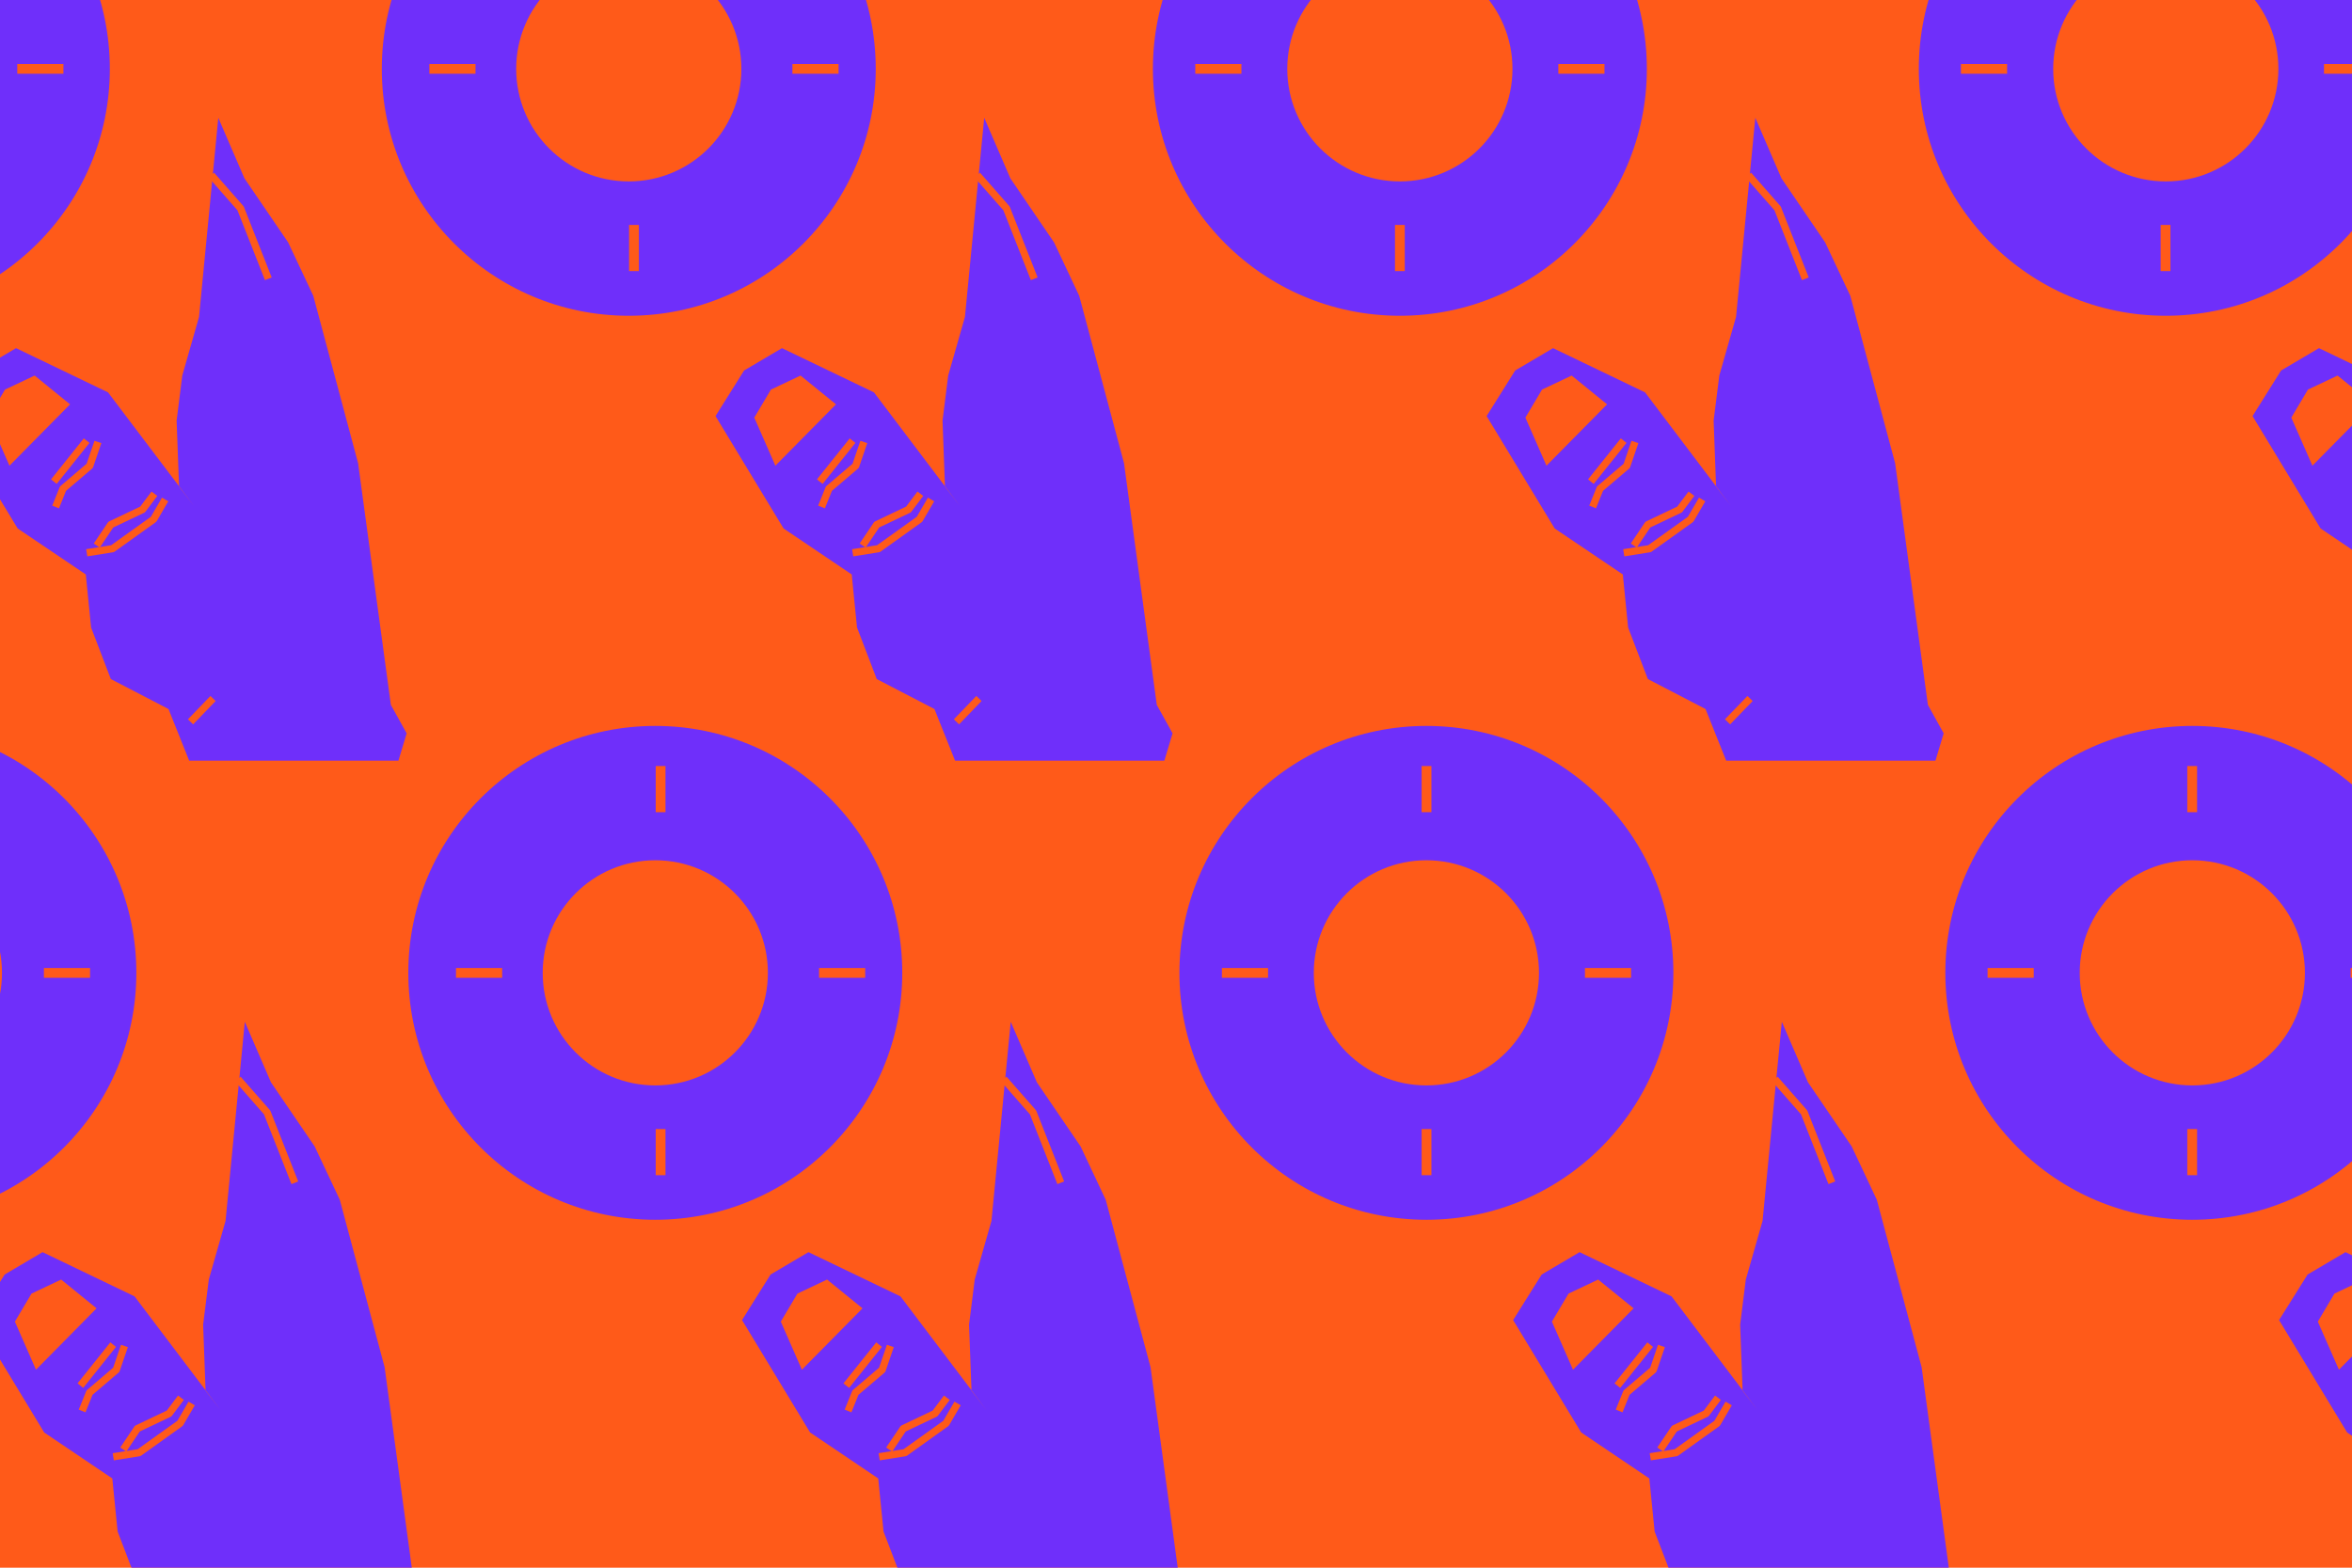
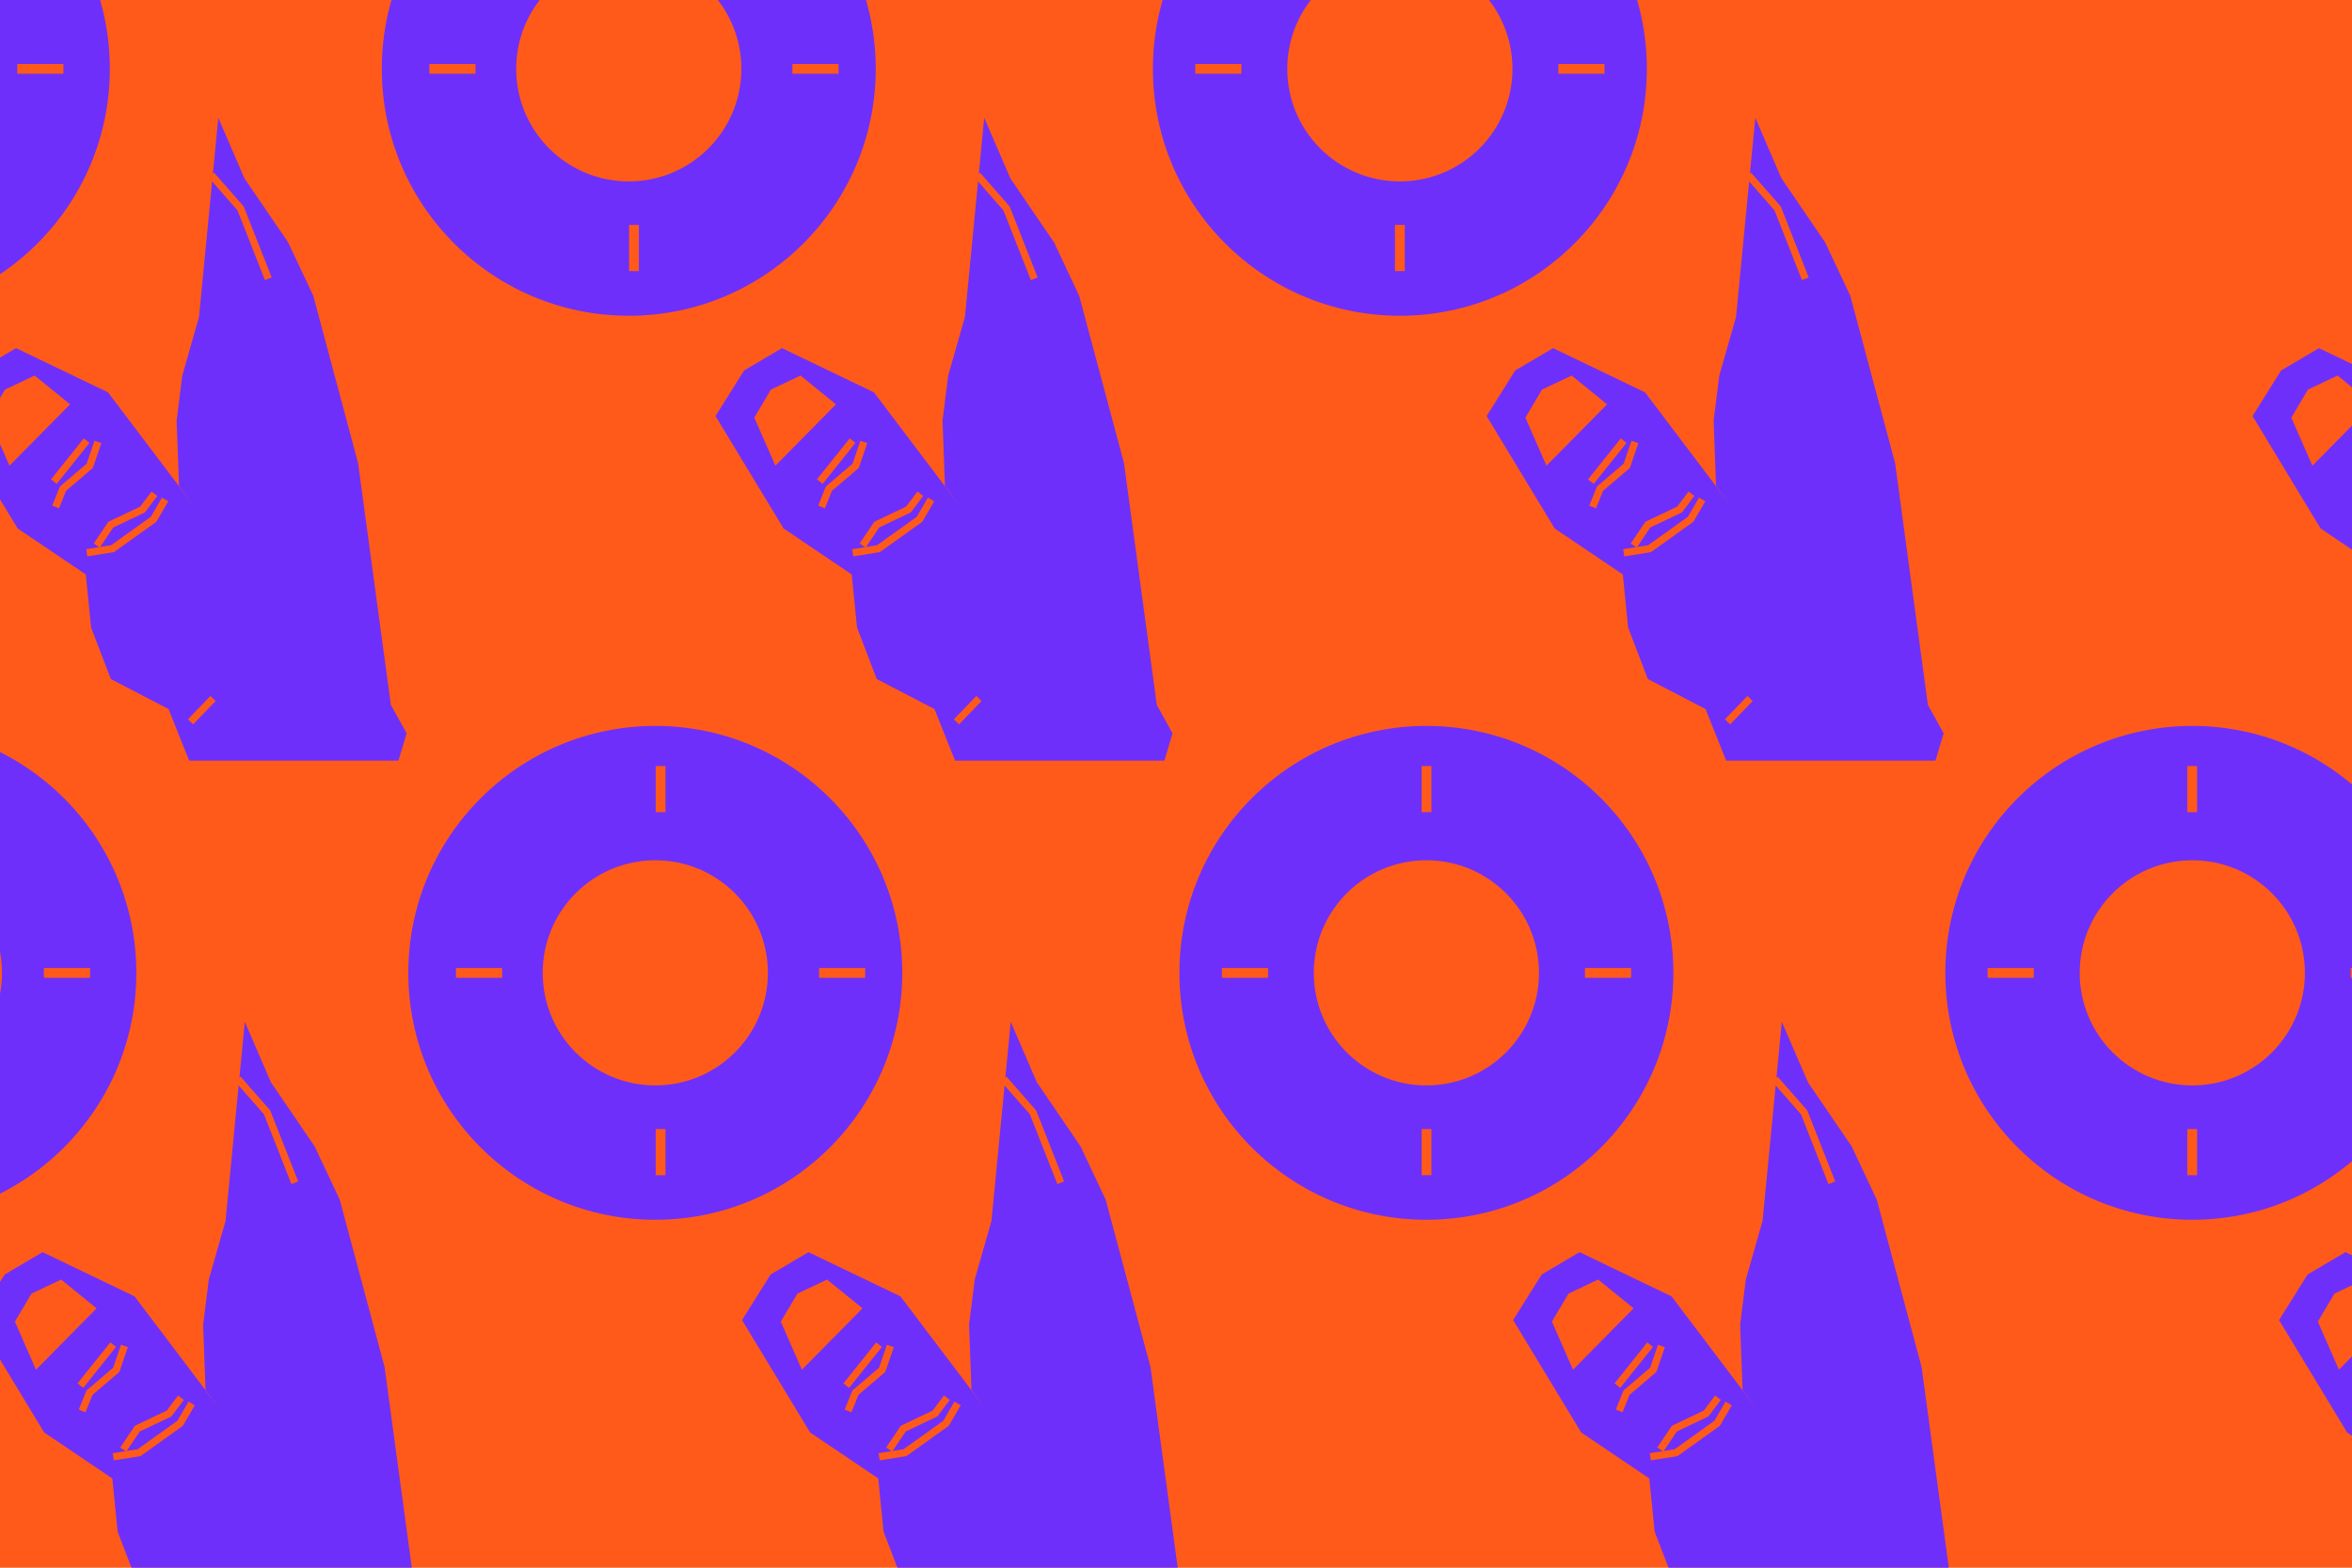
<svg xmlns="http://www.w3.org/2000/svg" clip-rule="evenodd" fill-rule="evenodd" stroke-linejoin="round" stroke-miterlimit="1.5" viewBox="0 0 7500 5000">
  <ellipse cx="-3671.87" cy="7289.38" fill="#6f2ffa" rx="3671.87" ry="3826.41" />
  <path d="m-0-732.76h7500v6465.52h-7500z" fill="#ff5a19" />
  <path d="m1355.06 5309.28h-667.323l-65.814-164.681-183.933-95.566-62.915-164.429-16.899-169.205-217.257-146.642-217.043-358.475 90.995-145.332 120.851-71.328 293.326 141.043 273.73 361.956-47.22-61.051-7.799-210.771 18.064-143.77 53.427-187.138 61.432-634.931 83.371 193.07 139.462 204.557 80.027 169.998 142.935 534.008 104.472 770.798 50.345 90.797z" fill="#6f2ffa" />
-   <path d="m1270.51 2426.05h-667.323l-65.814-164.681-183.933-95.567-62.915-164.428-16.898-169.205-217.258-146.642-217.043-358.475 90.995-145.332 120.851-71.329 293.326 141.044 273.73 361.956-47.22-61.052-7.799-210.77 18.064-143.77 53.427-187.138 61.432-634.932 83.371 193.071 139.462 204.557 80.027 169.998 142.935 534.008 104.472 770.797 50.345 90.797z" fill="#6f2ffa" />
+   <path d="m1270.51 2426.05h-667.323l-65.814-164.681-183.933-95.567-62.915-164.428-16.898-169.205-217.258-146.642-217.043-358.475 90.995-145.332 120.851-71.329 293.326 141.044 273.73 361.956-47.22-61.052-7.799-210.77 18.064-143.77 53.427-187.138 61.432-634.932 83.371 193.071 139.462 204.557 80.027 169.998 142.935 534.008 104.472 770.797 50.345 90.797" fill="#6f2ffa" />
  <path d="m6256.27 5309.28h-667.323l-65.814-164.681-183.933-95.566-62.915-164.429-16.899-169.205-217.257-146.642-217.043-358.475 90.995-145.332 120.851-71.328 293.326 141.043 273.73 361.956-47.22-61.051-7.799-210.771 18.064-143.77 53.427-187.138 61.432-634.931 83.371 193.07 139.462 204.557 80.027 169.998 142.935 534.008 104.472 770.798 50.345 90.797z" fill="#6f2ffa" />
  <path d="m6171.71 2426.05h-667.323l-65.814-164.681-183.933-95.567-62.915-164.428-16.898-169.205-217.258-146.642-217.043-358.475 90.995-145.332 120.851-71.329 293.326 141.044 273.73 361.956-47.22-61.052-7.799-210.77 18.064-143.77 53.427-187.138 61.432-634.932 83.371 193.071 139.462 204.557 80.027 169.998 142.935 534.008 104.472 770.797 50.345 90.797z" fill="#6f2ffa" />
  <path d="m3797.4 5309.28h-667.324l-65.813-164.681-183.934-95.566-62.914-164.429-16.899-169.205-217.257-146.642-217.044-358.475 90.996-145.332 120.85-71.328 293.327 141.043 273.73 361.956-47.22-61.051-7.799-210.771 18.064-143.77 53.427-187.138 61.432-634.931 83.371 193.07 139.461 204.557 80.027 169.998 142.935 534.008 104.473 770.798 50.345 90.797z" fill="#6f2ffa" />
  <path d="m3712.85 2426.05h-667.323l-65.814-164.681-183.933-95.567-62.915-164.428-16.899-169.205-217.257-146.642-217.043-358.475 90.995-145.332 120.851-71.329 293.326 141.044 273.73 361.956-47.22-61.052-7.799-210.77 18.064-143.77 53.427-187.138 61.432-634.932 83.371 193.071 139.461 204.557 80.027 169.998 142.936 534.008 104.472 770.797 50.345 90.797z" fill="#6f2ffa" />
  <path d="m8698.61 5309.28h-667.323l-65.813-164.681-183.934-95.566-62.914-164.429-16.899-169.205-217.257-146.642-217.044-358.475 90.996-145.332 120.85-71.328 293.327 141.043 273.73 361.956-47.22-61.051-7.799-210.771 18.064-143.77 53.427-187.138 61.432-634.931 83.371 193.07 139.461 204.557 80.027 169.998 142.935 534.008 104.473 770.798 50.345 90.797z" fill="#6f2ffa" />
  <path d="m8614.05 2426.05h-667.323l-65.814-164.681-183.933-95.567-62.915-164.428-16.899-169.205-217.257-146.642-217.043-358.475 90.995-145.332 120.851-71.329 293.326 141.044 273.73 361.956-47.22-61.052-7.799-210.77 18.064-143.77 53.427-187.138 61.432-634.932 83.371 193.071 139.461 204.557 80.027 169.998 142.936 534.008 104.472 770.797 50.345 90.797z" fill="#6f2ffa" />
  <circle cx="-352.756" cy="3102.8" fill="#6f2ffa" r="787.53" />
  <circle cx="-437.311" cy="219.571" fill="#6f2ffa" r="787.53" />
  <circle cx="4548.45" cy="3102.8" fill="#6f2ffa" r="787.53" />
  <circle cx="4463.89" cy="219.571" fill="#6f2ffa" r="787.53" />
  <circle cx="2089.58" cy="3102.8" fill="#6f2ffa" r="787.53" />
  <circle cx="2005.03" cy="219.571" fill="#6f2ffa" r="787.53" />
  <circle cx="6990.79" cy="3102.8" fill="#6f2ffa" r="787.53" />
-   <circle cx="6906.23" cy="219.571" fill="#6f2ffa" r="787.53" />
  <g fill="none" stroke="#ff5a19">
    <path d="m758.561 3441.65 93.184 106.209 88.415 224.519" stroke-width="23.15" />
    <path d="m674.007 558.416 93.183 106.208 88.415 224.52" stroke-width="23.15" />
    <path d="m5659.77 3441.65 93.184 106.209 88.415 224.519" stroke-width="23.15" />
    <path d="m5575.21 558.416 93.183 106.208 88.415 224.52" stroke-width="23.15" />
    <path d="m3200.9 3441.65 93.184 106.209 88.415 224.519" stroke-width="23.15" />
    <path d="m3116.35 558.416 93.184 106.208 88.415 224.52" stroke-width="23.15" />
    <path d="m256.275 4419.39 104.578-130.786" stroke-width="23.15" />
    <path d="m171.72 1536.16 104.578-130.786" stroke-width="23.15" />
    <path d="m5157.48 4419.39 104.578-130.786" stroke-width="23.15" />
    <path d="m5072.93 1536.16 104.578-130.786" stroke-width="23.15" />
    <path d="m2698.61 4419.39 104.578-130.786" stroke-width="23.15" />
    <path d="m2614.06 1536.16 104.578-130.786" stroke-width="23.15" />
    <path d="m7515.26 1536.16 104.578-130.786" stroke-width="23.15" />
    <path d="m607.55 2302.23 71.8-74.453" stroke-width="23.15" />
    <path d="m5508.76 2302.23 71.8-74.453" stroke-width="23.15" />
    <path d="m3049.89 2302.23 71.799-74.453" stroke-width="23.15" />
    <path d="m611.165 4476.23-36.774 63.204-131.03 93.764-82.222 13.069" stroke-width="23.15" />
    <path d="m526.61 1593-36.774 63.204-131.03 93.764-82.222 13.068" stroke-width="23.15" />
    <path d="m5512.37 4476.23-36.774 63.204-131.03 93.764-82.222 13.069" stroke-width="23.15" />
    <path d="m5427.82 1593-36.774 63.204-131.03 93.764-82.222 13.068" stroke-width="23.15" />
    <path d="m3053.5 4476.23-36.774 63.204-131.03 93.764-82.223 13.069" stroke-width="23.15" />
    <path d="m2968.95 1593-36.774 63.204-131.03 93.764-82.222 13.068" stroke-width="23.15" />
    <path d="m261.878 4500.18 23.537-58.428 85.32-72.765 26.044-76.156" stroke-width="23.15" />
    <path d="m177.323 1616.95 23.537-58.428 85.32-72.764 26.045-76.157" stroke-width="23.15" />
    <path d="m5163.08 4500.18 23.537-58.428 85.32-72.765 26.044-76.156" stroke-width="23.15" />
    <path d="m5078.53 1616.95 23.537-58.428 85.32-72.764 26.045-76.157" stroke-width="23.15" />
    <path d="m2704.22 4500.18 23.537-58.428 85.319-72.765 26.045-76.156" stroke-width="23.15" />
    <path d="m2619.66 1616.95 23.537-58.428 85.32-72.764 26.044-76.157" stroke-width="23.15" />
    <path d="m7520.87 1616.95 23.537-58.428 85.32-72.764 26.044-76.157" stroke-width="23.15" />
    <path d="m577.026 4457.93-37.857 50.345-101.245 48.203-44.869 66.821" stroke-width="23.15" />
    <path d="m492.472 1574.7-37.858 50.346-101.245 48.202-44.868 66.821" stroke-width="23.15" />
    <path d="m5478.23 4457.93-37.857 50.345-101.245 48.203-44.869 66.821" stroke-width="23.15" />
    <path d="m5393.68 1574.7-37.858 50.346-101.245 48.202-44.868 66.821" stroke-width="23.15" />
    <path d="m3019.37 4457.93-37.857 50.345-101.246 48.203-44.868 66.821" stroke-width="23.15" />
    <path d="m2934.81 1574.7-37.857 50.346-101.246 48.202-44.868 66.821" stroke-width="23.15" />
    <path d="m4463.89 717.45v147.172" stroke-linejoin="bevel" stroke-width="31.25" />
    <path d="m4548.84 3600.94v147.173" stroke-linejoin="bevel" stroke-width="31.25" />
    <path d="m2021.58 717.45v147.172" stroke-linejoin="bevel" stroke-width="31.25" />
    <path d="m2106.52 3600.94v147.173" stroke-linejoin="bevel" stroke-width="31.25" />
    <path d="m6905.43 717.45v147.172" stroke-linejoin="bevel" stroke-width="31.25" />
    <path d="m6990.38 3600.94v147.173" stroke-linejoin="bevel" stroke-width="31.25" />
    <path d="m4969.15 219.571h147.173" stroke-linejoin="bevel" stroke-width="31.25" />
    <path d="m5054.09 3103.06h147.173" stroke-linejoin="bevel" stroke-width="31.25" />
    <path d="m2526.83 219.571h147.172" stroke-linejoin="bevel" stroke-width="31.25" />
    <path d="m55.076 219.571h147.172" stroke-linejoin="bevel" stroke-width="31.25" />
    <path d="m2611.78 3103.06h147.172" stroke-linejoin="bevel" stroke-width="31.25" />
    <path d="m140.021 3103.06h147.172" stroke-linejoin="bevel" stroke-width="31.25" />
    <path d="m7410.69 219.571h147.172" stroke-linejoin="bevel" stroke-width="31.25" />
    <path d="m7495.63 3103.06h147.172" stroke-linejoin="bevel" stroke-width="31.25" />
    <path d="m4548.84 2443.25v147.172" stroke-linejoin="bevel" stroke-width="31.25" />
    <path d="m2106.52 2443.25v147.172" stroke-linejoin="bevel" stroke-width="31.25" />
    <path d="m6990.38 2443.25v147.172" stroke-linejoin="bevel" stroke-width="31.25" />
    <path d="m3811.47 219.571h147.172" stroke-linejoin="bevel" stroke-width="31.25" />
    <path d="m3896.41 3103.06h147.172" stroke-linejoin="bevel" stroke-width="31.25" />
    <path d="m1369.15 219.571h147.173" stroke-linejoin="bevel" stroke-width="31.25" />
    <path d="m1454.09 3103.06h147.173" stroke-linejoin="bevel" stroke-width="31.25" />
    <path d="m6253 219.571h147.172" stroke-linejoin="bevel" stroke-width="31.25" />
    <path d="m6337.95 3103.06h147.173" stroke-linejoin="bevel" stroke-width="31.25" />
  </g>
  <circle cx="-352.756" cy="3102.8" fill="#ff5a19" r="359.049" />
  <circle cx="4548.45" cy="3102.8" fill="#ff5a19" r="359.049" />
  <circle cx="4463.89" cy="219.571" fill="#ff5a19" r="359.049" />
  <circle cx="2089.58" cy="3102.8" fill="#ff5a19" r="359.049" />
  <circle cx="2005.03" cy="219.571" fill="#ff5a19" r="359.049" />
  <circle cx="6990.79" cy="3102.8" fill="#ff5a19" r="359.049" />
  <circle cx="6906.23" cy="219.571" fill="#ff5a19" r="359.049" />
  <path d="m114.734 4368.57 193.269-195.733-112.991-91.808-94.525 44.75-52.987 89.425z" fill="#ff5a19" />
  <path d="m30.179 1485.33 193.27-195.732-112.992-91.808-94.524 44.75-52.988 89.425z" fill="#ff5a19" />
  <path d="m5015.94 4368.57 193.269-195.733-112.991-91.808-94.525 44.75-52.987 89.425z" fill="#ff5a19" />
  <path d="m4931.38 1485.33 193.269-195.732-112.991-91.808-94.525 44.75-52.987 89.425z" fill="#ff5a19" />
  <path d="m2557.07 4368.57 193.269-195.733-112.991-91.808-94.525 44.75-52.987 89.425z" fill="#ff5a19" />
  <path d="m2472.52 1485.33 193.269-195.732-112.991-91.808-94.525 44.75-52.987 89.425z" fill="#ff5a19" />
  <path d="m7458.28 4368.57 193.269-195.733-112.991-91.808-94.525 44.75-52.987 89.425z" fill="#ff5a19" />
  <path d="m7373.72 1485.33 193.269-195.732-112.991-91.808-94.525 44.75-52.987 89.425z" fill="#ff5a19" />
</svg>